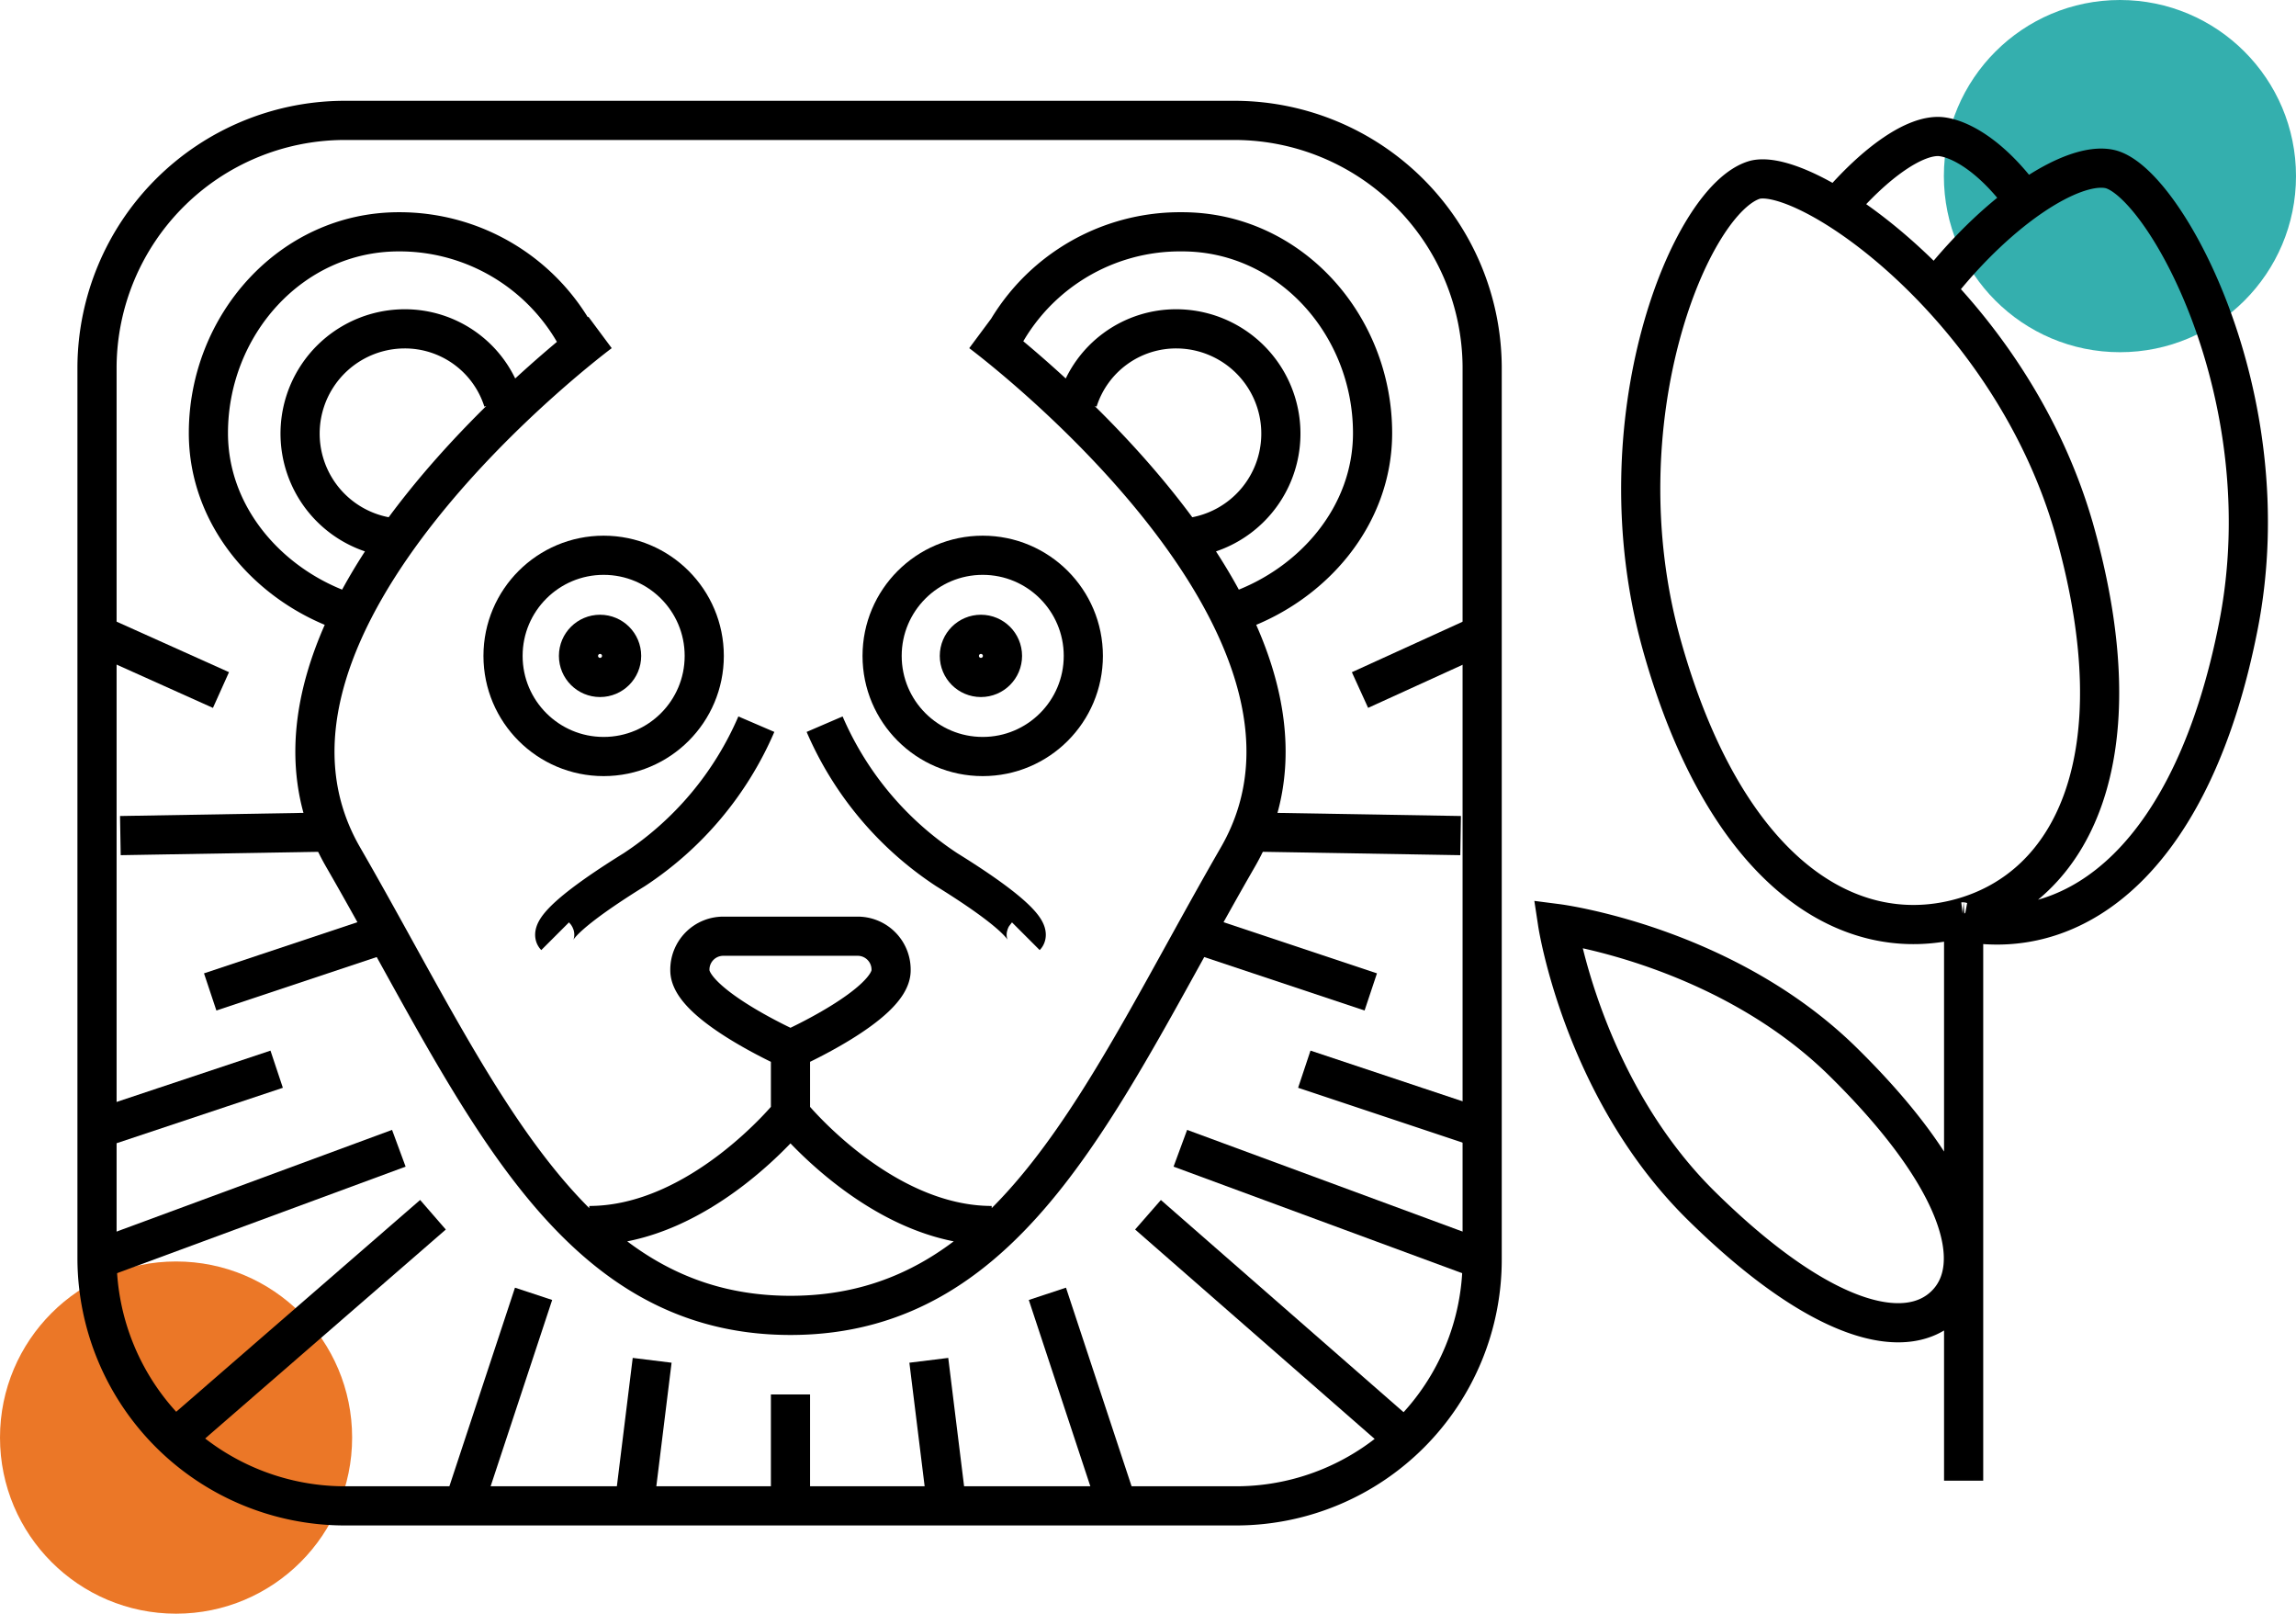
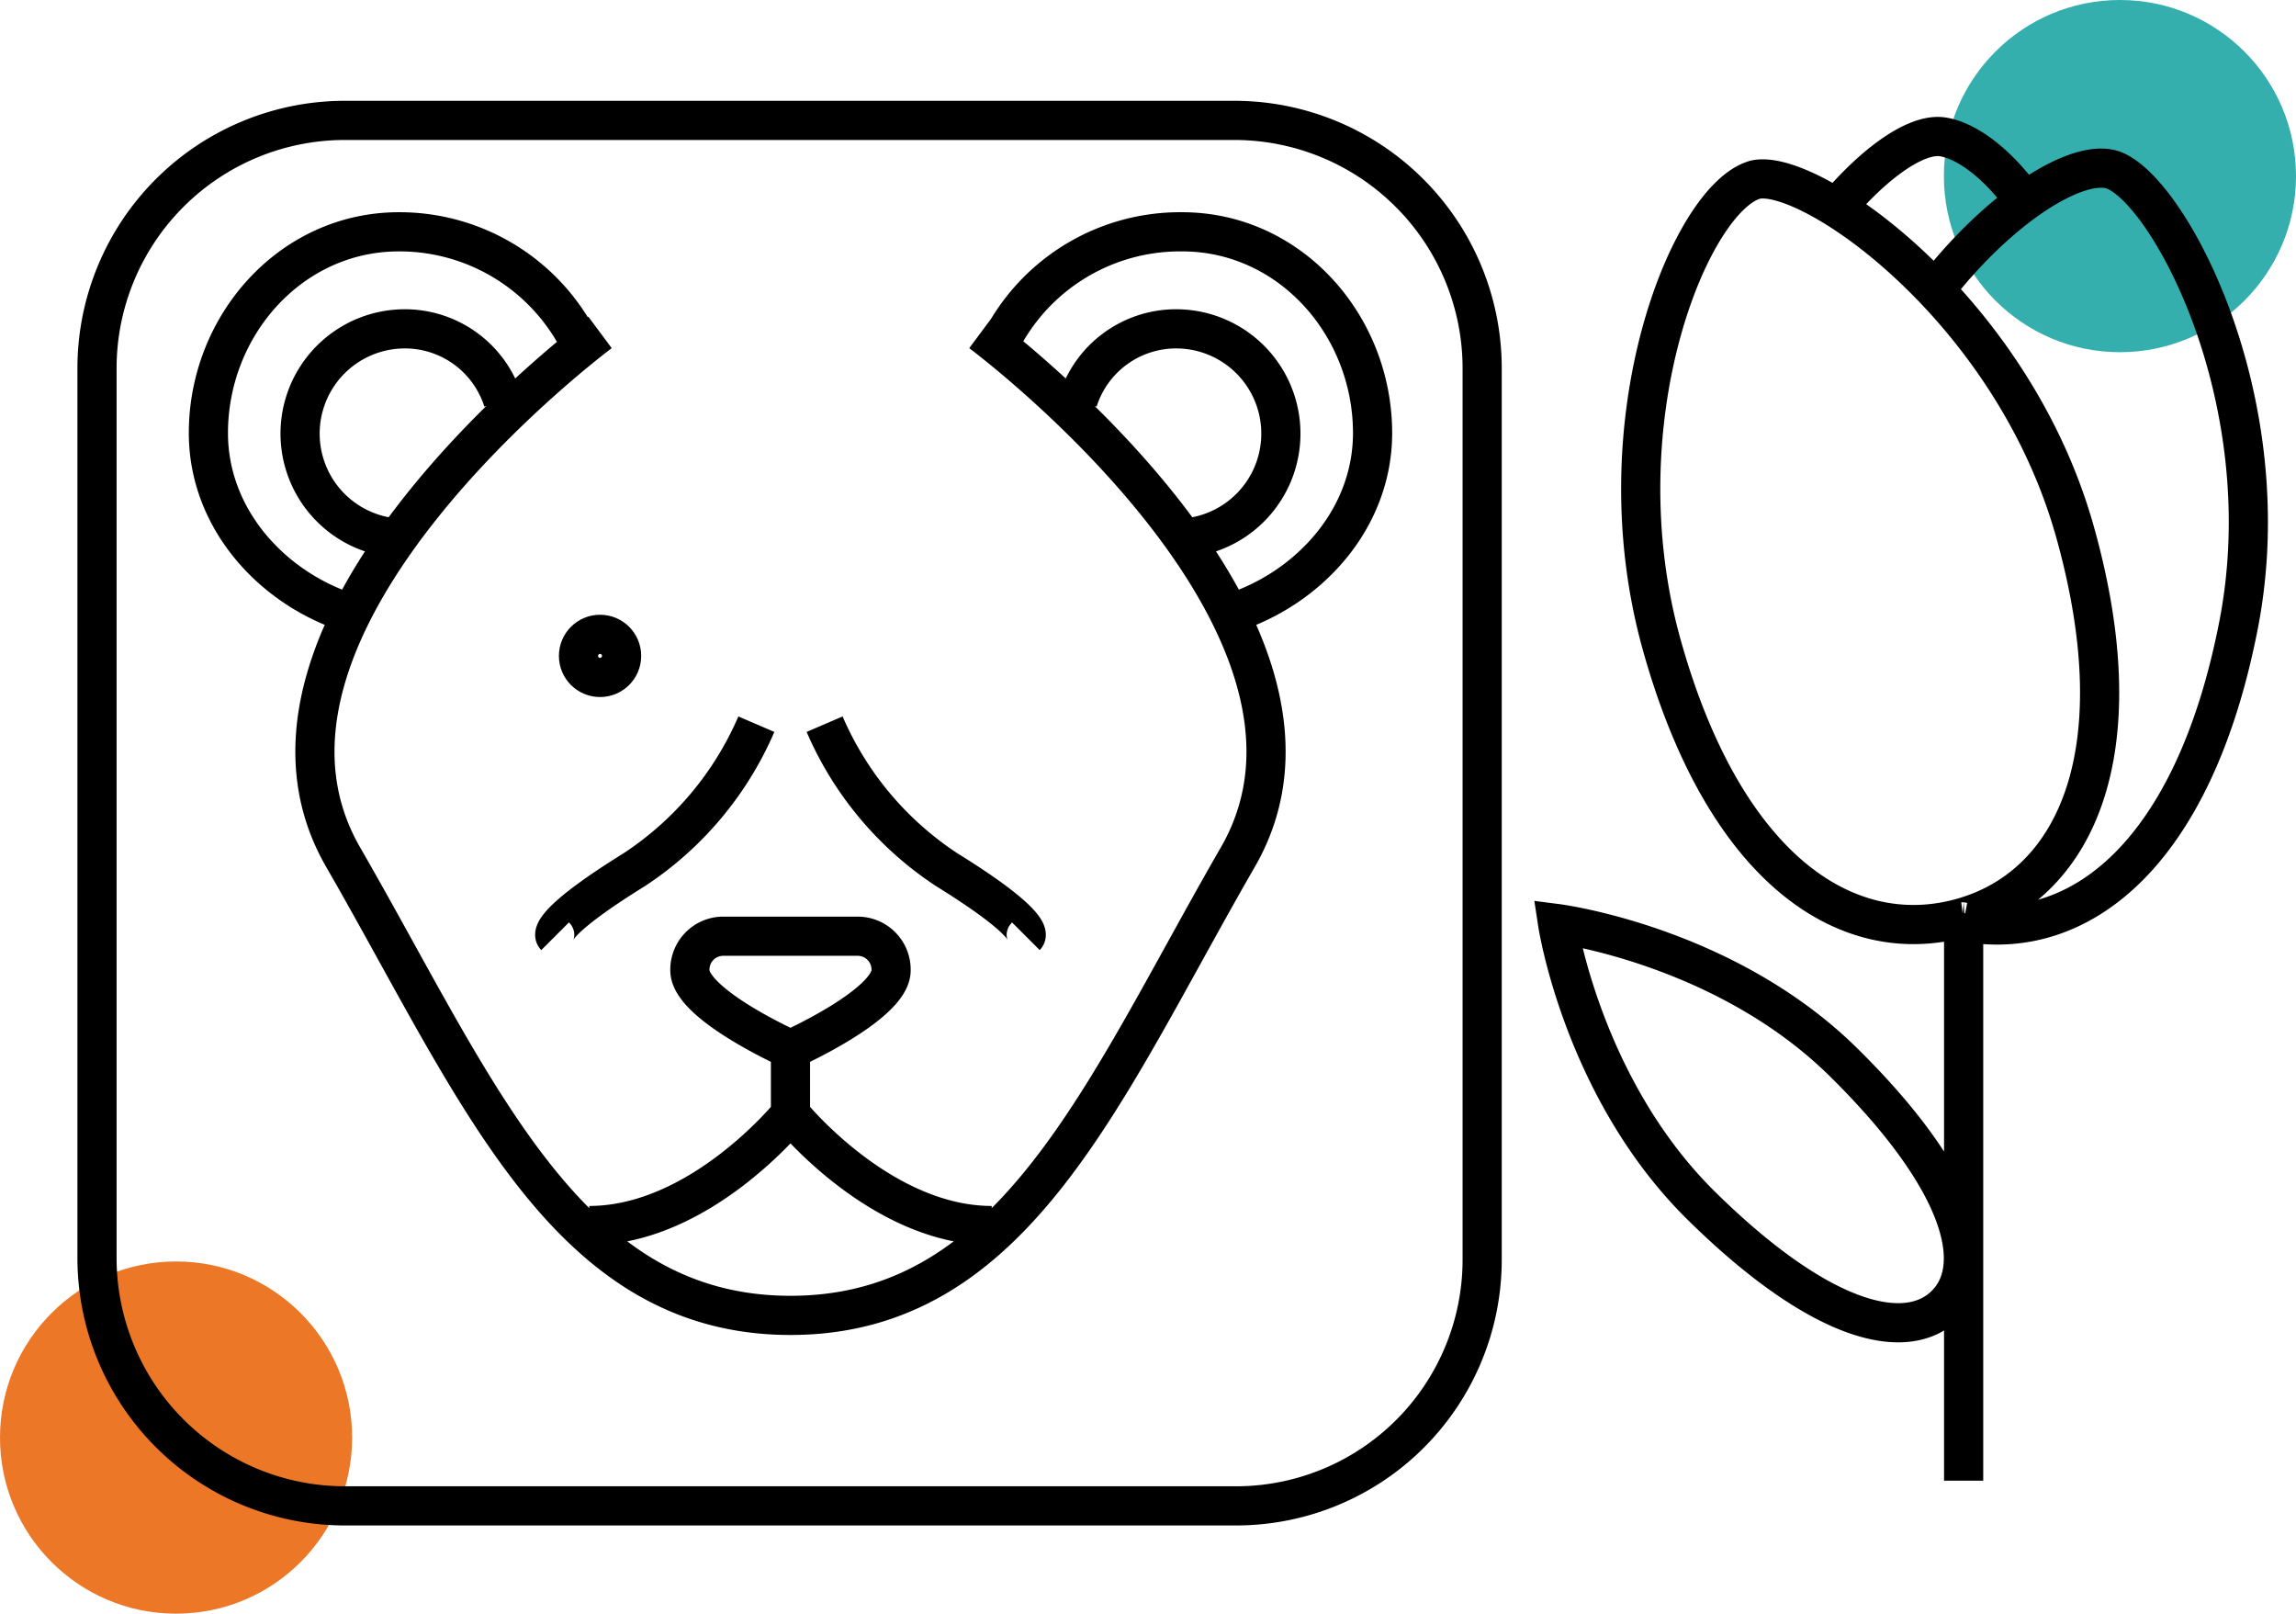
<svg xmlns="http://www.w3.org/2000/svg" viewBox="0 0 127.8 89.8">
  <defs>
    <style>.cls-1{fill:#34afae;}.cls-2{fill:#eb7727;}.cls-3{fill:none;stroke:#000;stroke-miterlimit:10;stroke-width:2.18px;}</style>
  </defs>
  <title>Asset 4</title>
  <g id="Layer_2">
    <g id="Layer_1-2">
      <circle cx="118" cy="9.8" r="9.8" class="cls-1" />
      <circle cx="9.8" cy="80" r="9.8" class="cls-2" />
      <path d="M68.9 83.8H19.1A13.8 13.8 0 0 1 5.4 70.1V20.4A13.8 13.8 0 0 1 19.1 6.7h49.7a13.8 13.8 0 0 1 13.7 13.7v49.7a13.7 13.7 0 0 1-13.6 13.7zM19.1 34c-4.2-1.5-7.5-5.3-7.5-9.9 0-6 4.6-11.2 10.6-11.2a11.23 11.23 0 0 1 10.4 6.9M68.9 34c4.2-1.5 7.5-5.3 7.5-9.9 0-6-4.6-11.2-10.6-11.2a11.2 11.2 0 0 0-10.5 7M21.7 29.9a5.83 5.83 0 0 1 .8-11.6 5.73 5.73 0 0 1 5.5 4M66.3 29.9a5.83 5.83 0 0 0-.8-11.6 5.73 5.73 0 0 0-5.5 4M44 62s-5 6.2-11.2 6.2M44 62s5 6.2 11.2 6.2M44 52.1h3.7a1.86 1.86 0 0 1 1.9 1.9c0 1.9-5.6 4.4-5.6 4.4M44 52.1h-3.7a1.86 1.86 0 0 0-1.9 1.9c0 1.9 5.6 4.4 5.6 4.4v4.4M33.4 18.5S11.6 34.7 19.1 47.7 31.5 73.2 44 73.2M54.6 18.5s21.8 16.2 14.3 29.2S56.5 73.2 44 73.2M42.1 40.3a18.38 18.38 0 0 1-6.8 8.1c-5 3.1-4.4 3.7-4.4 3.7M45.9 40.3a18.38 18.38 0 0 0 6.8 8.1c5 3.1 4.4 3.7 4.4 3.7" class="cls-3" />
-       <circle cx="54.7" cy="36.5" r="5.6" class="cls-3" />
-       <circle cx="54.6" cy="36.5" r="1.2" class="cls-3" />
-       <circle cx="33.6" cy="36.5" r="5.6" class="cls-3" />
      <circle cx="33.4" cy="36.5" r="1.2" class="cls-3" />
-       <path d="M24.1 67.6L9.7 80.1M22.2 63.9L5.4 70.1M12.3 38.4l-6.9-3.1M18.4 46.3l-11.7.2M21 52.1l-9.3 3.1M15.4 59.5l-9.3 3.1M63.9 67.6l14.3 12.5M65.7 63.9l16.8 6.2M75.7 38.4l6.8-3.1M69.5 46.3l11.8.2M67 52.1l9.3 3.1M72.6 59.5l9.3 3.1M29.7 72L26 83.2M35.3 83.8l1-8.1M58.3 72L62 83.2M52.7 83.8l-1-8.1M44 83.2v-5.6" class="cls-3" />
      <path d="M115.5 29.6c3.5 12.5-.1 19.8-6.4 21.5S96 48.4 92.5 35.9 94.1 11 97.7 10c3-.7 14.3 7.1 17.8 19.6zM102.6 59.1c6.6 6.5 7.9 11.3 5.7 13.5s-7 1-13.6-5.5-8-15.7-8-15.7 9.3 1.2 15.9 7.7zM102.2 11.6c2.2-2.6 4.4-4.1 5.8-4 1.1.1 2.9 1.1 4.7 3.6M107.9 15.9c3.5-4.4 7.5-6.9 9.5-6.5 3 .6 9.7 12.6 7.2 25.4s-8.9 17.7-15.3 16.5a.37.37 0 0 1-.3-.1M109.3 51.2v31.2" class="cls-3" />
    </g>
  </g>
</svg>